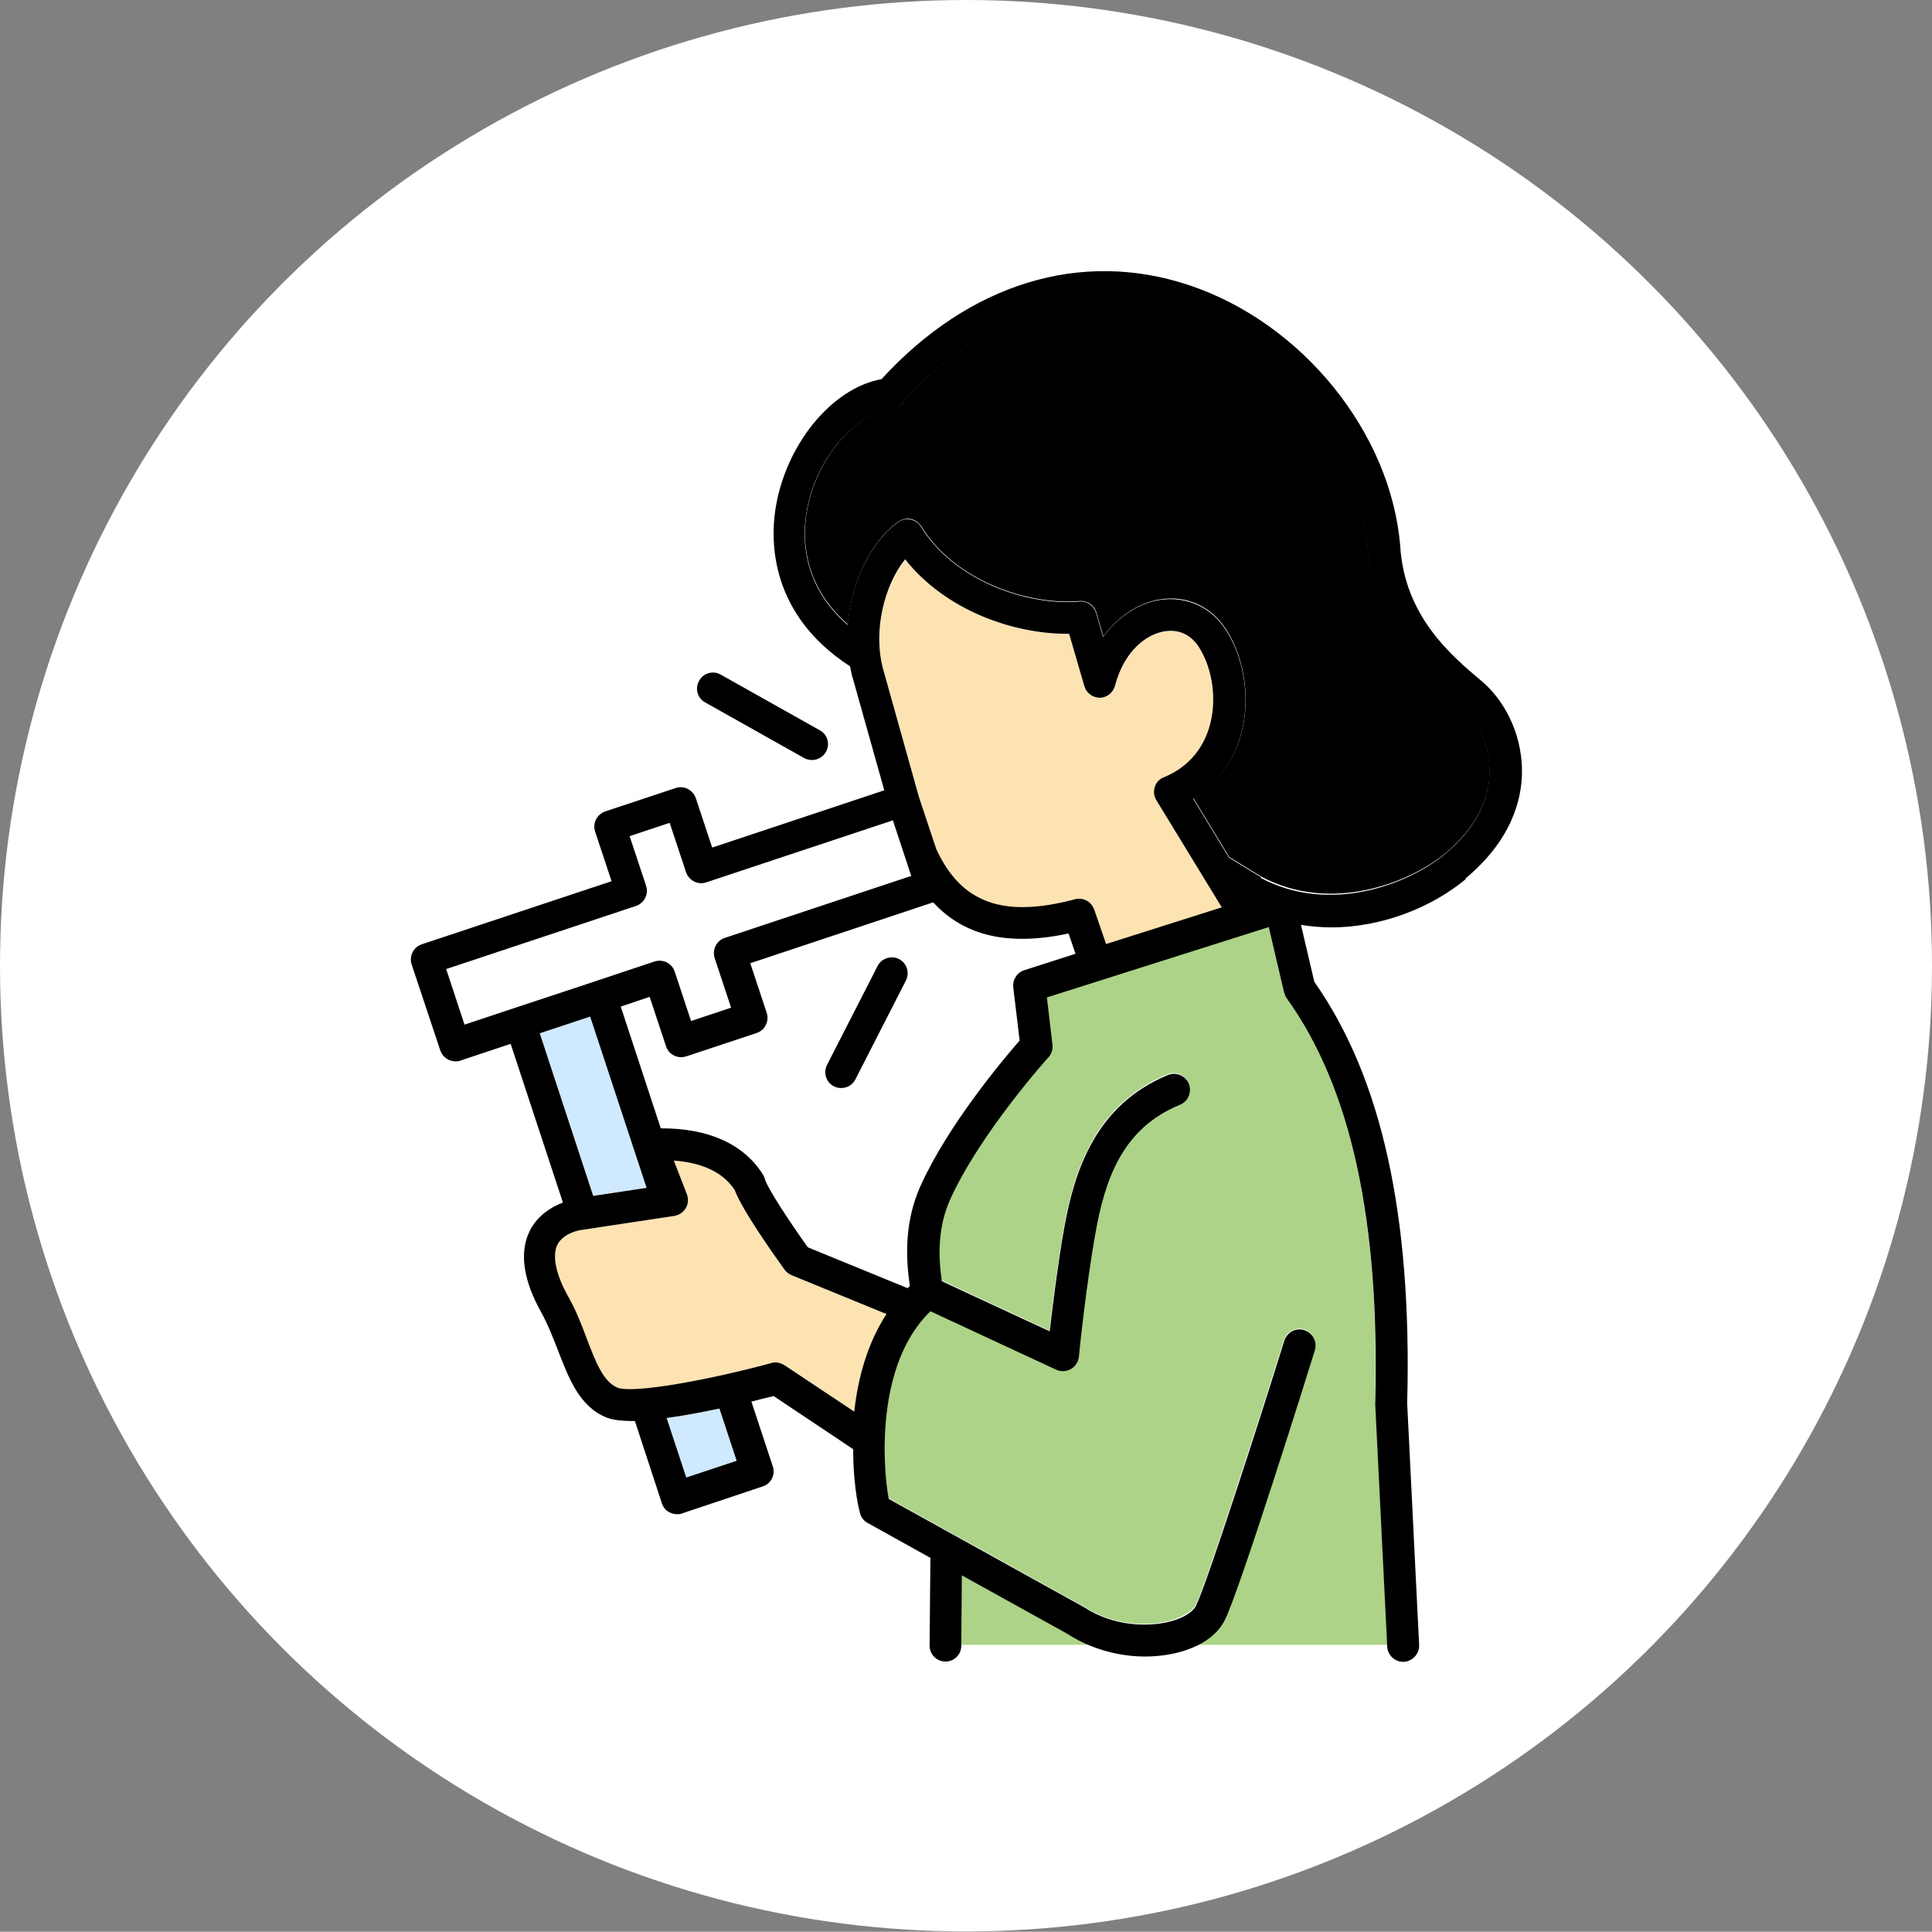
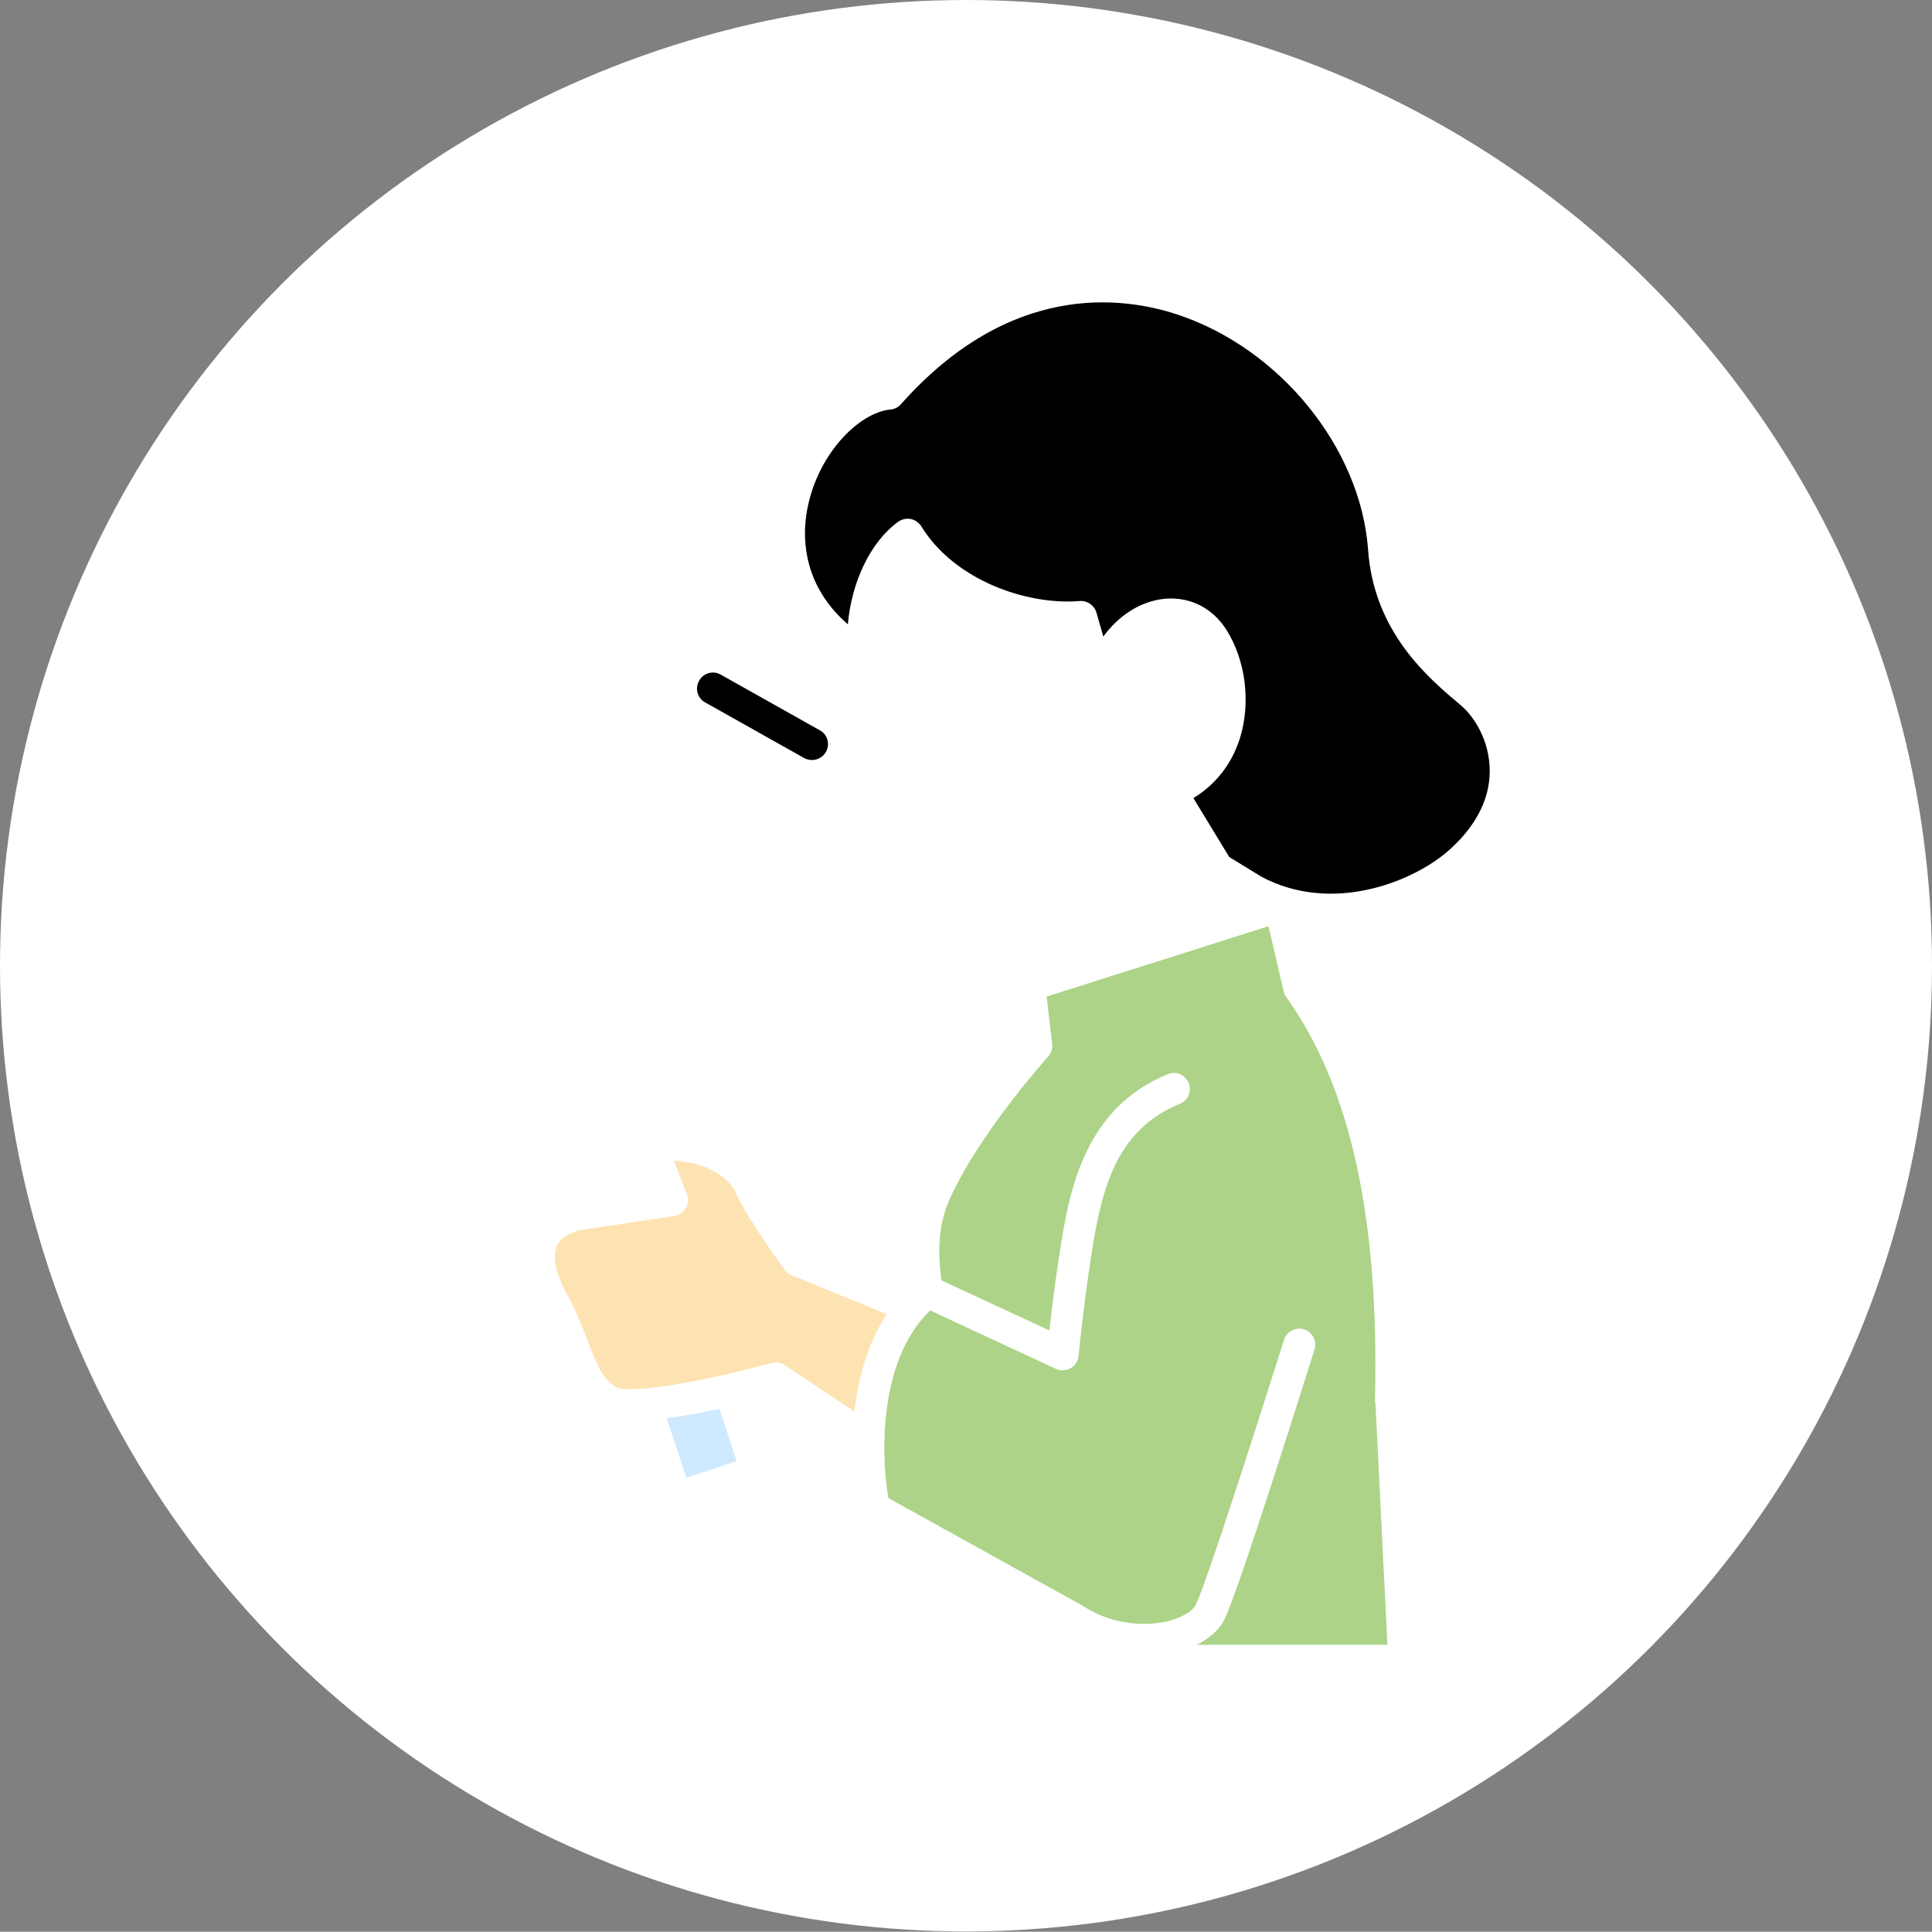
<svg xmlns="http://www.w3.org/2000/svg" id="_レイヤー_2" data-name="レイヤー 2" viewBox="0 0 69.5 69.49">
  <rect x="0" y="0" width="69.5" height="69.49" fill="#808080" stroke="none" />
  <defs>
    <style>
      .cls-1 {
        fill: #acd387;
      }

      .cls-1, .cls-2, .cls-3, .cls-4, .cls-5 {
        stroke-width: 0px;
      }

      .cls-6 {
        stroke: #fff;
        stroke-miterlimit: 10;
        stroke-width: .46px;
      }

      .cls-6, .cls-3 {
        fill: #fff;
      }

      .cls-4 {
        fill: #cfe9ff;
      }

      .cls-5 {
        fill: #fee3b2;
      }
    </style>
  </defs>
  <g id="_デザイン" data-name="デザイン">
    <g>
      <ellipse class="cls-6" cx="34.75" cy="34.74" rx="34.52" ry="34.51" />
      <g>
        <path class="cls-2" d="M51.98,30.71c1.05-.88,1.61-1.9,1.61-2.97,0-1.1-.56-1.96-1.03-2.36-1.18-.99-3.16-2.65-3.35-5.66-.29-3.63-3.16-7.16-6.81-8.39-2.05-.69-6.08-1.19-9.99,3.21-.1.11-.23.18-.37.19-1.18.11-2.71,1.69-3.03,3.76-.15.99-.07,2.61,1.49,3.97.13-1.5.8-2.96,1.81-3.69.13-.09.29-.13.45-.1.16.03.29.13.38.26,1.2,1.96,3.83,2.85,5.7,2.69.27-.02.52.15.6.41l.25.87c.52-.72,1.25-1.21,2.05-1.34.96-.15,1.85.26,2.38,1.1.7,1.11.88,2.64.48,3.91-.3.93-.87,1.65-1.67,2.14l1.29,2.12,1.16.71c2.5,1.33,5.33.22,6.62-.85Z" />
-         <path class="cls-5" d="M41.61,28.8c-.09-.14-.11-.32-.06-.48.05-.16.17-.29.33-.35,1-.41,1.43-1.16,1.61-1.73.3-.95.16-2.13-.35-2.95-.28-.45-.72-.65-1.23-.57-.62.1-1.46.67-1.79,1.96-.06.25-.29.43-.55.43h0c-.25,0-.48-.17-.55-.41l-.55-1.89c-2.01.02-4.45-.86-5.9-2.68-.73.9-1.18,2.57-.78,3.99l1.28,4.57.62,1.86c.9,1.96,2.42,2.48,4.99,1.81.05-.01.1-.02.15-.02.24,0,.46.15.54.39l.43,1.25,4.16-1.32-2.35-3.85Z" />
        <path class="cls-3" d="M18.52,36.26s0,0,0,0l2.24-.74,2.79-.93c.3-.1.63.06.73.36l.59,1.78,1.44-.48-.59-1.78c-.1-.3.06-.63.36-.73l6.71-2.23-.66-2-6.71,2.23c-.14.05-.3.04-.44-.03-.14-.07-.24-.19-.29-.33l-.59-1.78-1.44.48.59,1.78c.05.14.04.3-.03.44-.07.14-.19.24-.33.29l-6.83,2.27.66,2,1.8-.6Z" />
        <path class="cls-4" d="M23.98,51.01l.71,2.15,1.81-.6-.62-1.88c-.62.13-1.28.26-1.9.34Z" />
-         <polygon class="cls-4" points="23.26 42.72 21.24 36.57 19.42 37.17 21.35 43.01 23.26 42.72" />
        <path class="cls-1" d="M49.46,50.44c.17-6.57-.87-11.34-3.19-14.57-.04-.06-.08-.13-.09-.2l-.55-2.35-7.98,2.53.2,1.7c.02.17-.03.33-.14.45-.02.03-2.47,2.74-3.55,5.14-.42.95-.43,1.94-.29,2.92l3.88,1.8c.1-.93.3-2.48.53-3.76.36-1.98,1.11-4.39,3.73-5.46.29-.12.63.02.75.32.12.29-.02.63-.32.75-2.09.85-2.69,2.71-3.04,4.6-.34,1.86-.6,4.44-.6,4.47-.02.19-.13.35-.29.44-.16.09-.36.1-.53.02l-4.52-2.1c-1.99,1.92-1.71,5.63-1.5,6.75l6.98,3.87s.03.02.04.02c1.07.71,2.34.73,3.1.52.55-.15.84-.39.93-.56.41-.82,2.43-7.17,3.18-9.54.09-.3.42-.47.72-.38.3.09.47.42.38.72-.28.88-2.72,8.66-3.24,9.71-.19.38-.54.69-1,.92h6.86l-.43-8.69s0-.03,0-.04Z" />
-         <path class="cls-1" d="M34.58,56.65l-.02,2.52h4.61c-.27-.11-.54-.25-.8-.42l-3.79-2.1Z" />
        <path class="cls-5" d="M31.89,47.27l-3.42-1.4c-.1-.04-.19-.11-.25-.2-.36-.5-1.53-2.15-1.79-2.86-.49-.74-1.36-1-2.19-1.06l.47,1.21c.06.16.05.35-.04.5-.09.15-.24.25-.41.28l-3.44.52c-.42.12-.68.3-.79.56-.17.4-.02,1.06.4,1.8.28.51.48,1.03.68,1.54.32.84.6,1.57,1.11,1.76.59.23,3.33-.28,5.54-.89.05-.01.1-.02.15-.02.11,0,.22.03.32.1l2.51,1.67c.13-1.18.46-2.44,1.16-3.51Z" />
-         <path class="cls-2" d="M52.72,31.6c1.67-1.39,2.03-2.86,2.03-3.85,0-1.49-.74-2.65-1.44-3.24-1.11-.93-2.78-2.34-2.94-4.86-.33-4.08-3.52-8.03-7.59-9.39-3.89-1.3-7.91-.07-11.07,3.38-1.79.32-3.47,2.37-3.82,4.71-.17,1.15-.18,3.76,2.69,5.62.03.16.06.32.11.47l1.12,3.99-6.19,2.06-.59-1.78c-.05-.14-.15-.26-.29-.33-.14-.07-.29-.08-.44-.03l-2.53.84c-.14.05-.26.15-.33.29s-.08.29-.03.44l.59,1.78-6.83,2.27c-.3.1-.46.43-.36.73l1.03,3.09c.05.14.15.26.29.33.08.04.17.06.26.06.06,0,.12,0,.18-.03l1.8-.6,1.88,5.71c-.75.29-1.09.76-1.24,1.12-.32.75-.16,1.72.45,2.81.24.43.43.92.61,1.38.39,1.01.78,2.05,1.77,2.43.24.09.59.12,1,.12l.97,2.96c.05.15.15.27.29.33.08.04.17.06.26.06.06,0,.12,0,.18-.03l2.9-.97c.3-.1.46-.42.36-.72l-.77-2.33c.31-.08.58-.15.8-.2l2.86,1.91c0,1.06.14,1.92.25,2.31.04.15.14.28.28.35l2.25,1.25-.03,3.15c0,.32.25.58.57.58h0c.32,0,.57-.25.57-.57h0s.02-2.53.02-2.53l3.79,2.1c.26.17.53.31.8.42.68.28,1.37.4,1.99.4.45,0,.87-.06,1.22-.15.24-.06.46-.15.66-.24.47-.23.81-.54,1-.92.53-1.05,2.97-8.83,3.24-9.71.09-.3-.07-.62-.38-.72-.3-.1-.62.07-.72.38-.74,2.38-2.77,8.72-3.18,9.54-.09.18-.38.42-.93.56-.76.2-2.03.19-3.1-.52-.01,0-.03-.02-.04-.02l-6.98-3.87c-.21-1.12-.49-4.83,1.5-6.75l4.52,2.1c.17.08.36.07.53-.02.16-.09.27-.26.29-.44,0-.03.26-2.6.6-4.47.34-1.89.95-3.75,3.04-4.6.29-.12.43-.45.32-.75-.12-.29-.45-.44-.75-.32-2.62,1.07-3.37,3.48-3.73,5.46-.23,1.27-.42,2.83-.53,3.76l-3.88-1.8c-.14-.97-.13-1.97.29-2.92,1.08-2.4,3.52-5.11,3.55-5.14.11-.12.16-.29.14-.45l-.2-1.7,7.98-2.53.55,2.35c.02.07.05.14.09.2,2.32,3.23,3.36,8,3.19,14.57,0,.01,0,.03,0,.04l.43,8.69v.03c.02.31.27.55.57.55,0,0,.02,0,.03,0,.32-.02.56-.29.55-.6l-.43-8.7c.18-6.76-.92-11.72-3.34-15.16l-.48-2.05c.37.06.73.09,1.09.09,1.87,0,3.65-.75,4.83-1.73ZM27.91,49.01c-.05,0-.1,0-.15.02-2.21.6-4.95,1.11-5.54.89-.51-.2-.79-.92-1.11-1.76-.19-.51-.39-1.03-.68-1.54-.42-.75-.56-1.4-.4-1.8.11-.26.37-.45.79-.56l3.44-.52c.17-.03.32-.13.41-.28.09-.15.1-.33.04-.5l-.47-1.21c.83.06,1.71.32,2.19,1.06.26.71,1.43,2.36,1.79,2.86.06.09.15.15.25.2l3.42,1.4c-.7,1.07-1.03,2.33-1.16,3.51l-2.51-1.67c-.1-.06-.21-.1-.32-.1ZM24.69,53.16l-.71-2.15c.62-.08,1.28-.21,1.9-.34l.62,1.88-1.81.6ZM19.42,37.17l1.81-.6,2.03,6.16-1.92.29-1.92-5.84ZM22.88,32.59c.14-.05.26-.15.33-.29.07-.14.08-.29.03-.44l-.59-1.78,1.44-.48.59,1.78c.05.14.15.26.29.33.14.07.29.08.44.03l6.71-2.23.66,2-6.71,2.23c-.3.1-.46.43-.36.73l.59,1.78-1.44.48-.59-1.78c-.1-.3-.42-.46-.73-.36l-2.79.93-2.24.74s0,0,0,0l-1.8.6-.66-2,6.83-2.27ZM36.45,35.52l.23,1.91c-.6.69-2.58,3.04-3.57,5.24-.54,1.21-.55,2.44-.38,3.59-.03.03-.06.06-.08.08l-3.59-1.47c-.7-.98-1.47-2.16-1.55-2.47-.01-.05-.04-.1-.06-.14-.68-1.1-1.97-1.68-3.68-1.67l-1.44-4.38,1.04-.35.59,1.78c.1.3.42.46.73.36l2.53-.84c.3-.1.46-.43.36-.73l-.59-1.78,6.58-2.19c1.12,1.22,2.72,1.58,4.87,1.12l.25.73-1.84.59c-.26.08-.43.34-.4.62ZM39.36,32.72c-.08-.24-.3-.39-.54-.39-.05,0-.1,0-.15.02-2.57.68-4.09.15-4.99-1.81l-.62-1.86-1.28-4.57c-.4-1.42.05-3.09.78-3.99,1.45,1.83,3.89,2.7,5.9,2.68l.55,1.89c.07.24.3.41.55.41h0c.26,0,.48-.18.55-.43.34-1.3,1.18-1.87,1.79-1.96.51-.08.94.12,1.23.57.52.82.66,2,.35,2.95-.18.56-.61,1.32-1.61,1.73-.16.06-.28.19-.33.35-.05.16-.03.34.06.48l2.35,3.85-4.16,1.32-.43-1.25ZM45.37,31.56l-1.16-.71-1.29-2.12c.8-.48,1.38-1.21,1.67-2.14.41-1.27.22-2.81-.48-3.91-.53-.84-1.42-1.24-2.38-1.1-.8.13-1.52.61-2.05,1.34l-.25-.87c-.08-.26-.33-.44-.6-.41-1.86.16-4.49-.73-5.7-2.69-.08-.14-.22-.23-.38-.26-.16-.03-.32,0-.45.1-1.01.73-1.68,2.19-1.81,3.69-1.56-1.36-1.64-2.98-1.49-3.97.31-2.08,1.85-3.65,3.03-3.76.14-.01.28-.08.37-.19,3.92-4.4,7.94-3.9,9.99-3.21,3.65,1.22,6.52,4.76,6.81,8.39.19,3,2.17,4.67,3.35,5.66.48.4,1.04,1.26,1.03,2.36,0,1.07-.56,2.1-1.61,2.97-1.29,1.07-4.12,2.18-6.62.85Z" />
        <path class="cls-2" d="M28.93,27.27c.09.05.19.07.28.07.2,0,.4-.11.5-.29.16-.28.06-.63-.22-.78l-3.56-2c-.28-.16-.63-.06-.78.22-.16.28-.06.63.22.78l3.56,2Z" />
-         <path class="cls-2" d="M32.34,34.5c-.28-.14-.63-.03-.77.25l-1.82,3.56c-.14.28-.03.63.25.77.08.04.17.06.26.06.21,0,.41-.11.51-.31l1.82-3.56c.14-.28.03-.63-.25-.77Z" />
      </g>
    </g>
  </g>
</svg>